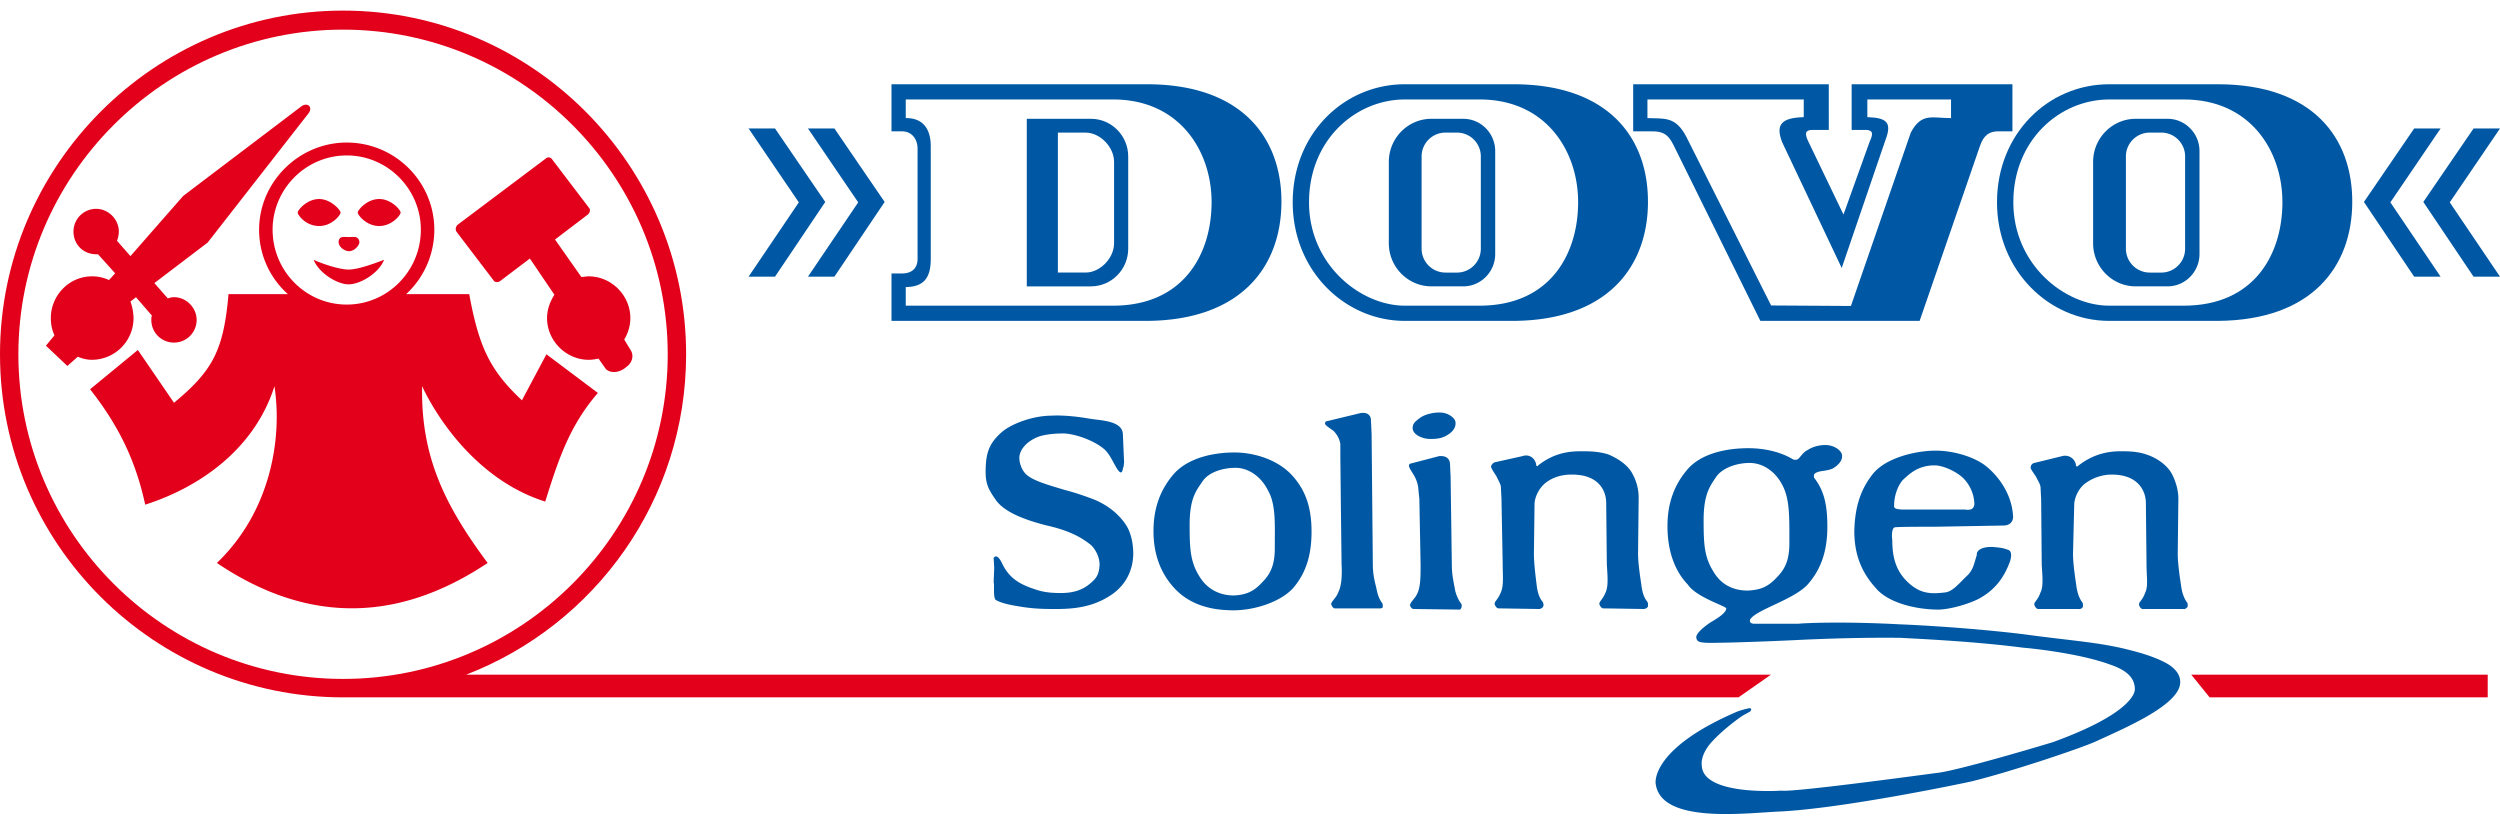
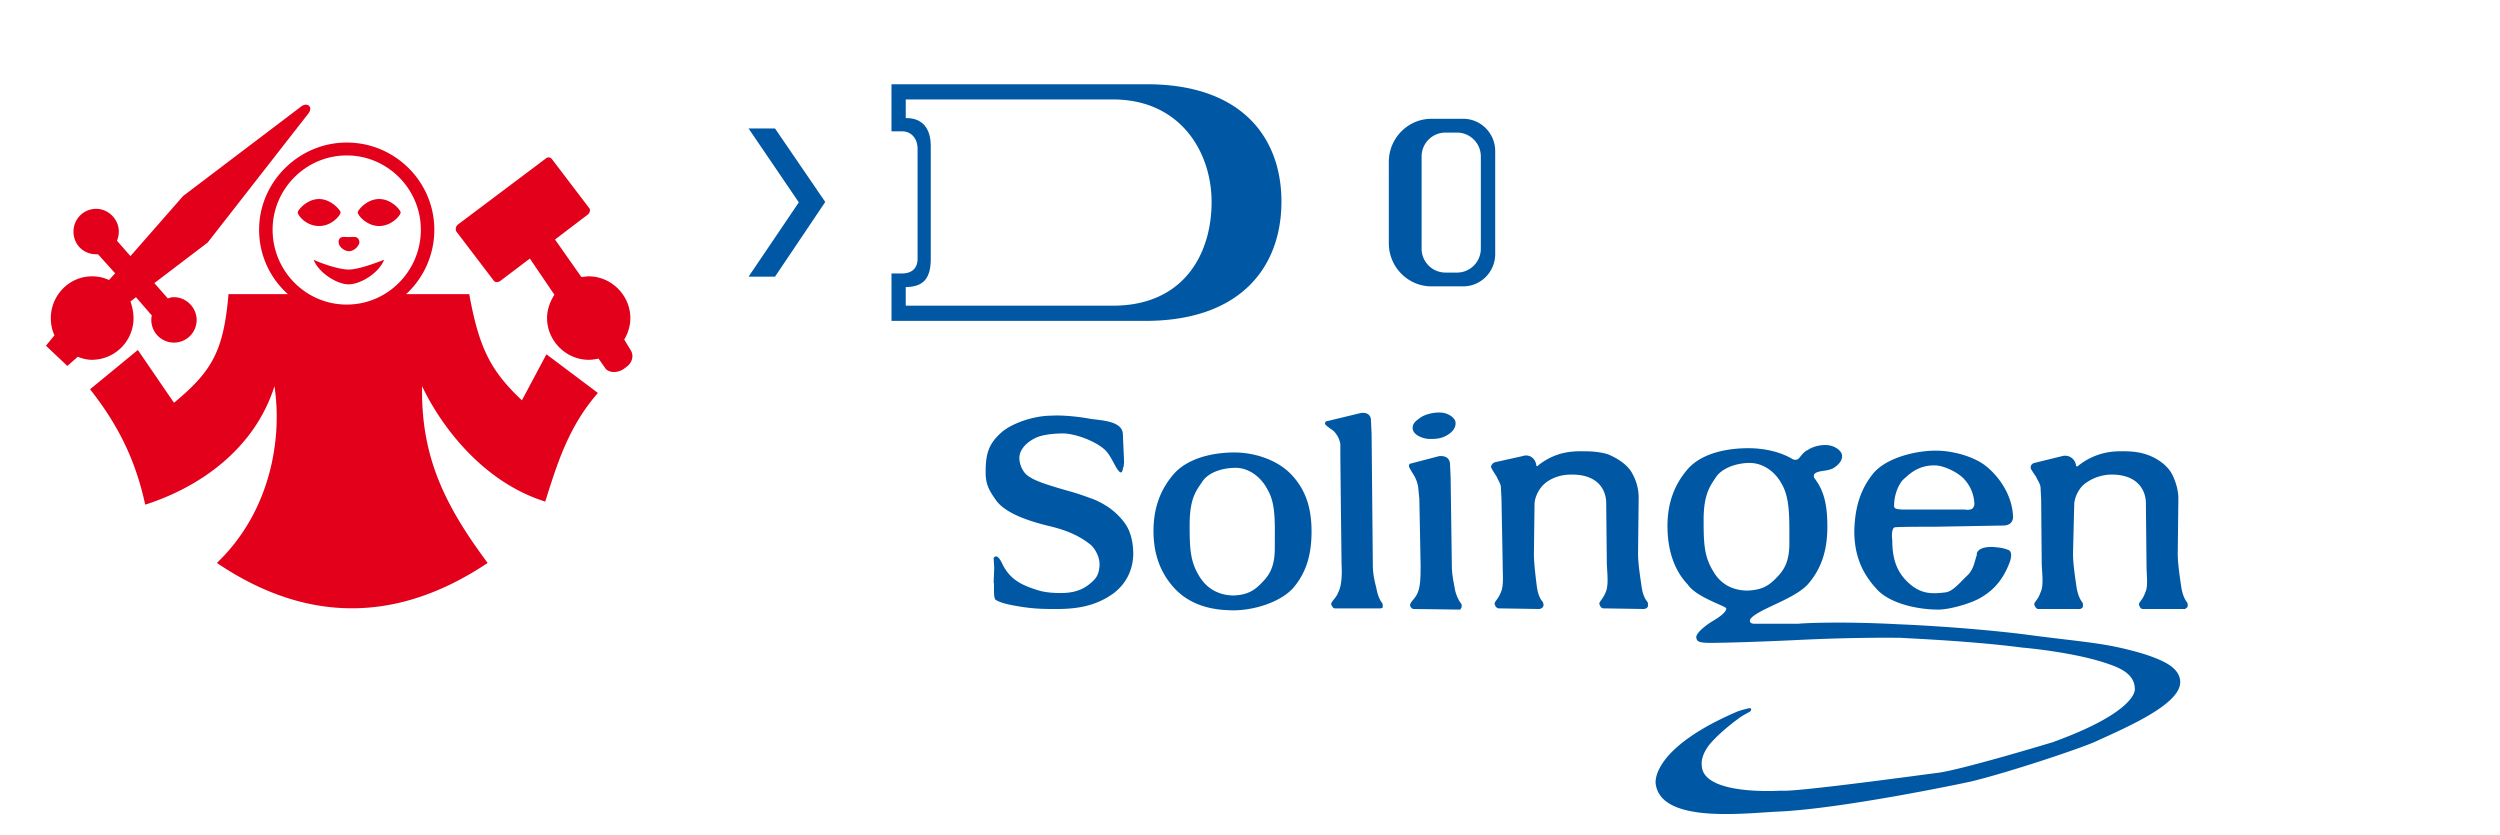
<svg xmlns="http://www.w3.org/2000/svg" height="835" viewBox="0 0 156.952 51.091" width="2500">
  <g fill="#0058a4">
-     <path d="M126.342 7.58V4.624h-10.094v2.867h.833c.442-.012.575.163.308.708l-1.654 4.605-2.217-4.605c-.266-.545-.134-.72.309-.709h.986V4.624h-12.281V7.58h1.154c.593 0 1.007.09 1.377.858l5.453 11.042h10l3.787-10.98c.246-.738.662-.92 1.13-.92zm-3.855-.832c-1.136.016-1.846-.378-2.525.909l-3.76 10.886-5.01-.031-5.333-10.608c-.677-1.287-1.388-1.109-2.432-1.156V5.579h9.814v1.11c-1.387.04-1.788.451-1.357 1.571l3.74 7.9 2.752-8.053c.431-1.12.03-1.378-1.142-1.418V5.58h5.253zM147.677 12.024c.013-4.046-2.487-7.389-8.418-7.4h-6.844c-3.83 0-7.042 3.106-7.042 7.41 0 4.305 3.284 7.446 7.041 7.446h6.846c5.893-.049 8.405-3.41 8.417-7.456m-4.385.004c0 3.222-1.729 6.5-6.205 6.497h-4.673c-2.786 0-6.016-2.572-6.016-6.491s2.931-6.455 6.016-6.455h4.673c4.183-.01 6.205 3.226 6.205 6.448" />
-     <path d="M138.086 15.287v-6.47c0-1.113-.901-2.024-2.003-2.024h-2.003c-1.47 0-2.672 1.215-2.672 2.7v5.119c0 1.485 1.202 2.7 2.672 2.7h2.003c1.102 0 2.003-.912 2.003-2.025m-.903-.335c0 .822-.672 1.495-1.493 1.495h-.73a1.5 1.5 0 0 1-1.494-1.495v-5.8c0-.822.672-1.493 1.495-1.493h.729c.82 0 1.493.671 1.493 1.494zM103.46 12.024c.013-4.046-2.487-7.389-8.417-7.4h-6.845c-3.83 0-7.04 3.106-7.04 7.41 0 4.305 3.283 7.446 7.04 7.446h6.845c5.894-.049 8.405-3.41 8.418-7.456m-4.385.004c0 3.222-1.729 6.5-6.205 6.497h-4.673c-2.785 0-6.016-2.572-6.016-6.491s2.931-6.455 6.016-6.455h4.673c4.182-.01 6.205 3.226 6.205 6.448" />
    <path d="M93.87 15.287v-6.47c0-1.113-.901-2.024-2.004-2.024h-2.002c-1.47 0-2.672 1.215-2.672 2.7v5.119c0 1.485 1.203 2.7 2.672 2.7h2.002c1.103 0 2.004-.912 2.004-2.025m-.903-.335c0 .822-.672 1.495-1.494 1.495h-.728a1.5 1.5 0 0 1-1.495-1.495v-5.8c0-.822.672-1.493 1.495-1.493h.728c.822 0 1.494.671 1.494 1.494zM80.45 12.024c.012-4.046-2.488-7.389-8.418-7.4H55.968V7.58h.661c.593 0 .977.459.977 1.105v6.895c0 .62-.384.922-.977.922h-.66v2.978h16.063c5.894-.049 8.405-3.41 8.417-7.456m-4.385.003c0 3.223-1.728 6.502-6.205 6.498H56.864v-1.169c1.145-.011 1.57-.587 1.57-1.772V8.52c0-1.133-.527-1.786-1.57-1.771v-1.17H69.86c4.183-.01 6.205 3.226 6.205 6.448" />
-     <path d="M70.83 14.949V9.155c0-1.299-1.05-2.362-2.337-2.362h-4.03v10.52h4.03c1.286 0 2.337-1.064 2.337-2.364m-.887-.341c0 .93-.878 1.838-1.788 1.838h-1.74V7.66h1.74c.912 0 1.788.907 1.788 1.837zM153.223 7.4h-1.66l-3.154 4.614 3.154 4.69h1.66l-3.154-4.665z" />
-     <path d="M156.952 7.4h-1.66l-3.154 4.614 3.154 4.69h1.66l-3.154-4.665zM50.725 7.4h1.66l3.154 4.614-3.154 4.69h-1.66l3.154-4.665z" />
    <path d="M46.996 7.4h1.66l3.154 4.614-3.154 4.69h-1.66l3.154-4.665zM62.572 37.028c-.269-.04-.115-1.04-.191-1.118l.037-.925-.037-.616c.037-.076.23-.308.537.347.385.809.963 1.233 1.847 1.542.538.192.922.307 1.845.307.693 0 1.308-.154 1.808-.578.424-.346.578-.577.615-1.195 0-.577-.345-1.078-.576-1.27-.5-.386-1.192-.848-2.731-1.195-1.845-.462-2.769-1.002-3.192-1.58-.423-.616-.655-.963-.655-1.772 0-1.156.194-1.773.963-2.466.577-.539 1.961-1.079 3.192-1.079.575-.039 1.538.039 2.384.192.691.117 2.078.117 2.078 1.003l.076 1.734-.039.346c-.037-.269 0 .501-.268.231-.27-.269-.5-1.001-.924-1.387-.615-.539-1.769-.963-2.538-1.002-.692 0-1.423.078-1.846.31-.537.268-.961.73-.961 1.232 0 .308.154.847.537 1.117.424.308 1 .5 2.309.886.73.193 1.269.385 1.884.617.885.385 1.462.886 1.885 1.463.345.463.537 1.157.537 1.966-.037 1.272-.691 2.042-1.268 2.466-.924.655-1.962.964-3.5.964-.73 0-1.308 0-2.115-.117-.77-.115-1.347-.231-1.693-.423m12.115-4.74c0 1.503.039 2.313.616 3.237.538.886 1.384 1.194 2.153 1.194.807-.038 1.27-.269 1.769-.809.5-.5.808-1.04.808-2.157 0-1.54.077-2.737-.423-3.622-.462-.925-1.27-1.426-2.038-1.426-.731 0-1.654.231-2.077.849-.385.577-.808 1.039-.808 2.735m2.461 5.355c-1.307-.039-2.537-.424-3.422-1.386-.885-.964-1.308-2.158-1.308-3.584 0-1.503.462-2.659 1.308-3.621.885-.964 2.422-1.312 3.77-1.312 1.267 0 2.729.463 3.614 1.427.885.963 1.23 2.08 1.23 3.545s-.345 2.62-1.193 3.582c-.884.925-2.652 1.426-3.999 1.349m6.653-.115c-.114 0-.23-.193-.23-.309 0 0 .039-.039.039-.076.19-.27.307-.348.422-.656.193-.385.231-1.04.193-1.733l-.04-3.314-.037-3.468v-.77a1.532 1.532 0 0 0-.423-.81c-.078-.077-.54-.347-.54-.462 0-.077.04-.153.117-.153l2.076-.502c.347-.077.693.038.693.463l.039.847.077 8.169c0 .731.154 1.194.23 1.54.038.193.115.579.346.886.077.078.039.27.039.309-.039 0-.077.039-.116.039zM88.687 26.2c0-.307.23-.461.499-.655.269-.192.846-.346 1.307-.307.5.038.885.385.885.616.038.386-.27.655-.538.809-.384.23-.77.23-1.077.23-.385 0-1.076-.23-1.076-.693m30.689 5.125h4c.154.039.422 0 .462-.076.114-.116.114-.233.114-.309a2.405 2.405 0 0 0-.691-1.58c-.385-.385-1.231-.809-1.809-.809-1.076 0-1.614.578-1.999.924-.27.309-.538.925-.538 1.581-.04.269.268.23.46.269m6.808 3.276c-.346.924-.846 1.657-1.73 2.195-.577.385-2.001.809-2.77.809-1.307 0-3.076-.385-3.883-1.31-.808-.885-1.385-1.964-1.385-3.621.037-1.503.385-2.62 1.192-3.621.846-1.003 2.693-1.427 3.923-1.427 1.038 0 2.385.347 3.192 1.002.885.732 1.576 1.85 1.654 3.043.037.232-.039.657-.615.657l-4.309.076c-.806 0-2.384 0-2.5.039-.191.038-.191.577-.154.77 0 1.04.194 1.927.963 2.658.769.733 1.422.772 2.346.657.499-.04.96-.657 1.461-1.118.347-.385.384-.771.539-1.234-.039-.231.23-.538 1.039-.501.345.039.576.039.96.194.231.115.154.5.077.732m1.77 2.967c-.116 0-.27-.232-.232-.348 0-.039.039-.076.039-.076.193-.27.23-.309.346-.616.192-.387.116-1.042.076-1.735l-.037-4.123-.04-.771c-.038-.23-.192-.424-.268-.615-.231-.348-.385-.54-.346-.616 0-.117.077-.232.23-.27l1.731-.425a.69.69 0 0 1 .885.617c.038 0 .038.078.115 0 1.115-.886 2.193-.925 2.73-.925.385 0 1.039 0 1.654.231.655.232 1.27.694 1.539 1.233.27.54.385 1.079.385 1.502l-.04 3.469c0 .731.193 1.849.232 2.158.038.192.115.577.345.886.078.076.039.27.039.307-.039 0-.115.154-.269.117h-2.539c-.153 0-.267-.232-.23-.348 0-.039.039-.076.039-.076.191-.27.231-.309.346-.616.192-.387.077-1.042.077-1.735l-.04-3.892c0-.54-.307-1.772-2.153-1.772-.231 0-.922.039-1.576.501-.539.346-.77 1.04-.77 1.386l-.076 3.084c0 .731.192 1.849.23 2.158.038.192.116.577.347.886.076.076.039.27.039.307 0 0-.116.154-.27.117zm-20.998-5.588c0 1.503.037 2.313.615 3.238.538.923 1.383 1.193 2.153 1.193.845-.038 1.308-.27 1.808-.81.499-.5.807-1.04.807-2.156 0-1.542.039-2.736-.422-3.622-.463-.925-1.27-1.425-2.078-1.425-.731 0-1.653.27-2.077.847-.384.578-.806 1.079-.806 2.735m6.536-4.392c.27-.193.771-.347 1.232-.308.499.038.923.385.923.655.037.346-.308.655-.578.809-.422.192-.846.115-1.115.309-.115.076-.076.268-.038.307.655.848.808 1.811.808 3.044 0 1.502-.385 2.659-1.232 3.622-.884.963-3.23 1.579-3.614 2.197 0 0-.116.27.27.27h2.768c.268-.04 2.808-.155 6.346.037.076 0 3.922.155 7.73.616 3.115.424 4.73.502 6.576.964.616.154 1.346.346 2.115.694.04.039 1.231.462 1.193 1.387-.04 1.387-3.385 2.812-5.23 3.66-.884.424-5.5 1.965-7.885 2.543-.693.155-8.077 1.695-12.038 1.889-1.999.077-7.384.808-7.769-1.697-.076-.307-.037-2.35 5.039-4.546.154-.077.578-.192.769-.231.116-.038.27 0 .116.192-.116.078-.385.193-.654.387-.847.615-1.385 1.116-1.807 1.578-.693.81-.578 1.388-.578 1.388 0 1.965 4.962 1.617 5 1.617.809.117 9.73-1.116 9.808-1.116 1.499-.192 7.114-1.889 7.23-1.926 4.884-1.773 5.152-3.084 5.152-3.315 0-.77-.576-1.233-1.615-1.579-1.922-.694-4.922-1.002-5.422-1.04-3.231-.425-7.153-.579-7.654-.617-3.537-.04-6.769.155-6.884.155-1.615.076-3.922.153-4.498.153-1.31.039-1.424-.038-1.463-.347 0-.308.731-.846 1.078-1.039.115-.077.806-.462.806-.771-.038-.155-1.884-.694-2.421-1.503-.885-.925-1.27-2.235-1.27-3.66 0-1.503.462-2.66 1.307-3.622.885-.964 2.424-1.271 3.769-1.271.924 0 1.924.192 2.73.655.156.116.347.076.424 0 .153-.155.308-.424.576-.54m-19.421 9.94c-.115 0-.27-.23-.23-.347l.038-.076c.192-.27.23-.309.345-.577.194-.425.117-1.08.117-1.773l-.077-4.124-.04-.77c-.037-.192-.191-.423-.268-.616-.23-.347-.347-.54-.347-.617 0-.077.117-.23.232-.27l1.73-.385c.422-.154.846.116.885.617.038-.039.038.078.115-.039 1.116-.886 2.192-.886 2.77-.886.345 0 1 0 1.615.193.652.27 1.268.693 1.537 1.232a3.09 3.09 0 0 1 .385 1.503l-.039 3.507c0 .693.193 1.81.23 2.119.04.231.117.616.348.886.076.115.039.269.039.309 0 .037-.117.154-.27.154l-2.538-.04c-.116 0-.27-.23-.231-.347l.039-.076c.192-.27.23-.309.346-.577.191-.425.115-1.08.077-1.773l-.04-3.854c0-.577-.307-1.772-2.152-1.772-.231 0-.924 0-1.578.462-.538.385-.768 1.04-.768 1.388L96.3 34.1c0 .693.155 1.81.193 2.119.039.231.115.616.347.886.077.115.077.269.037.309 0 .037-.114.154-.269.154zm-5.307.04c-.153 0-.27-.194-.231-.31 0 0 .039-.038.039-.077.192-.268.307-.346.422-.616.193-.424.193-1.079.193-1.772l-.078-4.123-.076-.771a2.082 2.082 0 0 0-.269-.731c-.038-.078-.308-.463-.308-.578 0-.077.038-.154.116-.154l1.769-.463c.346-.038.653.077.692.463l.039.848.076 5.509c0 .732.154 1.233.193 1.54.038.195.153.58.383.887.078.078.04.27 0 .309 0 0-.037.076-.076.076z" />
  </g>
-   <path d="M29.267 41.69h81.917l-2.039 1.425H21.537C9.691 43.115 0 33.482 0 21.577 0 9.71 9.691 0 21.537 0 33.42 0 43.075 9.71 43.075 21.577c0 9.17-5.73 16.992-13.807 20.113m108.3 0h18.613v1.425h-17.459zM21.537 1.195c-11.23 0-20.383 9.17-20.383 20.383 0 11.25 9.153 20.38 20.383 20.38 11.23 0 20.383-9.13 20.383-20.38 0-11.213-9.154-20.383-20.383-20.383" fill="#e3001a" />
  <path d="M21.767 8.284c3.04 0 5.5 2.467 5.5 5.472a5.5 5.5 0 0 1-1.77 4.046h3.962c.616 3.39 1.346 4.815 3.307 6.665l1.539-2.89 3.231 2.427c-1.846 2.12-2.538 4.393-3.307 6.82-4.039-1.27-6.615-4.893-7.73-7.243-.078 4.43 1.422 7.475 4.115 11.096-5.654 3.776-11.345 3.816-16.999 0 3.384-3.236 4.115-7.821 3.615-11.096-1.231 3.892-4.616 6.318-8.115 7.436-.615-2.851-1.731-5.048-3.461-7.244l3-2.466 2.269 3.314c2.422-2.004 3.114-3.275 3.422-6.82h3.73a5.396 5.396 0 0 1-1.808-4.045c0-3.005 2.502-5.472 5.5-5.472m0 .81c-2.576 0-4.653 2.118-4.653 4.662 0 2.58 2.077 4.7 4.653 4.7 2.578 0 4.654-2.12 4.654-4.7 0-2.544-2.076-4.663-4.654-4.663m15.808 12.754l.461.655c.23.231.769.309 1.269-.115.384-.27.5-.694.307-1.041l-.422-.694c.23-.385.384-.848.384-1.348 0-1.426-1.192-2.62-2.615-2.62-.154 0-.308.038-.462.038l-1.653-2.35 2.076-1.58c.116-.115.154-.269.077-.385l-2.346-3.083c-.076-.115-.269-.153-.384-.038l-5.538 4.16c-.115.117-.154.27-.078.425l2.346 3.082c.078.116.27.116.385.039l1.884-1.425 1.539 2.272c-.269.424-.461.925-.461 1.465 0 1.425 1.192 2.62 2.615 2.62.231 0 .423-.038.616-.077m-.616-4.354c-.999 0-1.808.81-1.808 1.811a1.809 1.809 0 1 0 3.615 0 1.808 1.808 0 0 0-1.807-1.81m-15.577-4.817c0-.154-.615-.848-1.346-.848-.767 0-1.345.694-1.345.848s.5.847 1.345.847c.809 0 1.346-.693 1.346-.847m3.77 0c0-.154-.577-.848-1.346-.848-.77 0-1.346.694-1.346.848s.539.847 1.346.847 1.347-.693 1.347-.847m-2.732 1.58c-.115-.078-.346-.039-.5-.039-.192 0-.422-.039-.539.039-.19.154-.115.385-.076.462.115.23.385.385.615.385.193 0 .461-.155.578-.385.077-.077.115-.308-.078-.462M4.884 21.73c.27.116.577.193.885.193a2.62 2.62 0 0 0 2.615-2.62 3.29 3.29 0 0 0-.193-1.04l.346-.27 1 1.155c-.037.078-.037.194-.037.27 0 .81.653 1.425 1.422 1.425a1.42 1.42 0 0 0 1.423-1.425c0-.77-.654-1.426-1.423-1.426-.153 0-.27.039-.385.079l-.846-.964 3.346-2.544 6.345-8.13c.27-.385-.076-.693-.46-.423L11.5 11.637 8.19 15.413l-.846-.964c.077-.192.116-.386.116-.578 0-.77-.654-1.425-1.422-1.425-.808 0-1.424.655-1.424 1.425 0 .81.616 1.426 1.424 1.426h.115l1.076 1.195-.385.424a2.436 2.436 0 0 0-1.076-.232c-1.424 0-2.577 1.194-2.577 2.62 0 .385.077.77.23 1.08l-.537.654L4.23 22.31zm.885-4.238c-.962 0-1.808.81-1.808 1.811s.846 1.812 1.808 1.812c1 0 1.807-.81 1.807-1.812s-.807-1.81-1.807-1.81m18.345-1.85c-.5.193-1.615.615-2.232.615-.615 0-1.806-.422-2.192-.616.309.81 1.463 1.543 2.192 1.543.77 0 1.924-.733 2.232-1.543" fill="#e3001a" />
</svg>